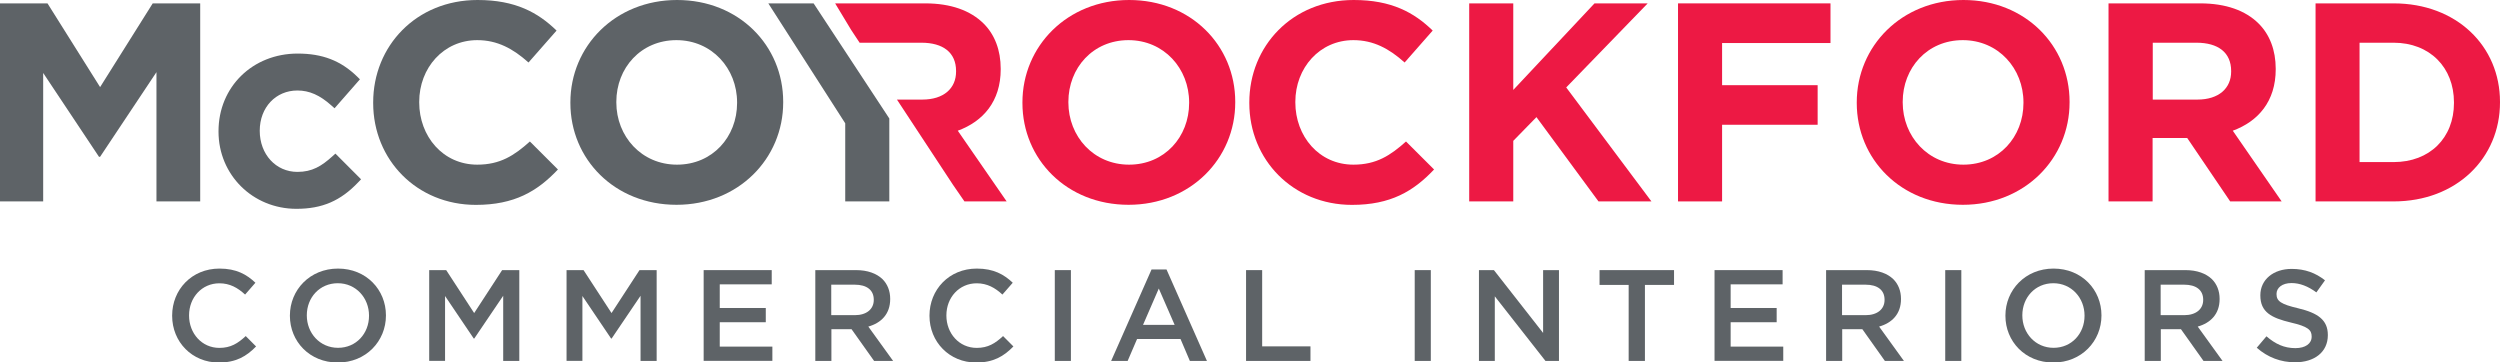
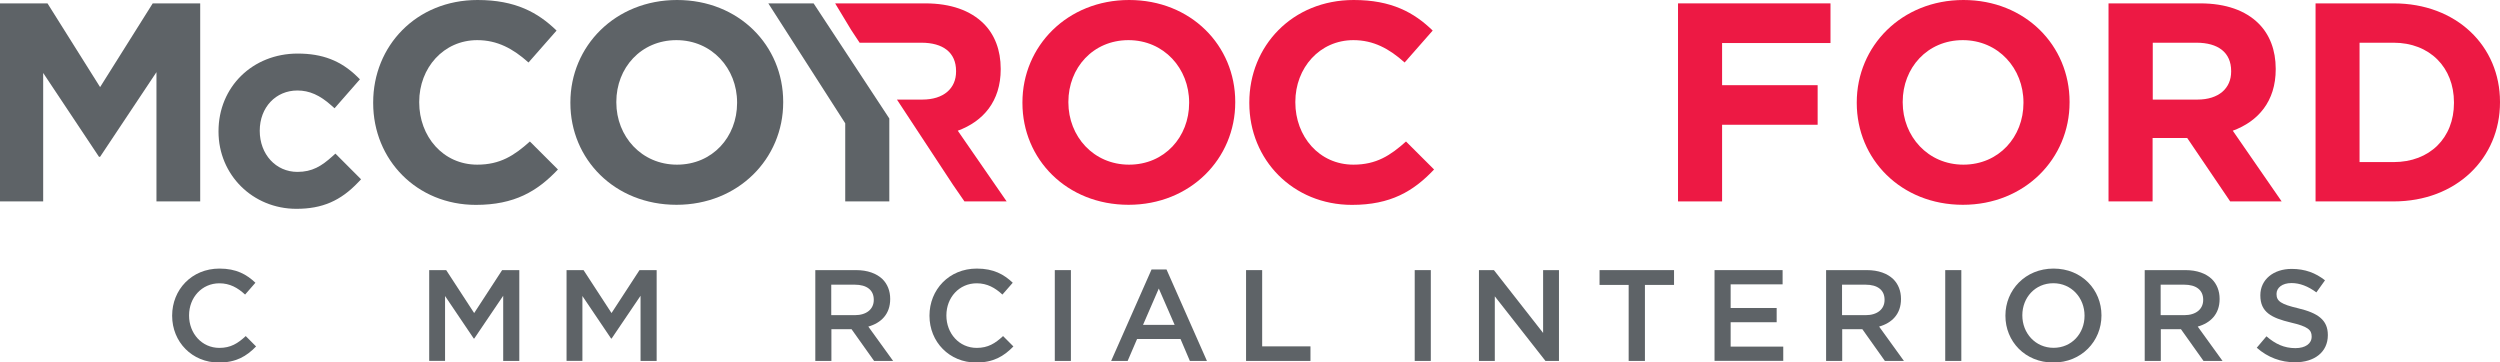
<svg xmlns="http://www.w3.org/2000/svg" width="269" height="39" viewBox="0 0 269 39" fill="none">
  <g clip-path="url(#clip0_1032_15154)">
    <path d="M0 0.363H5.11L10.771 9.373L16.432 0.363H21.542V21.672H16.835V7.763L10.771 16.869H10.649L4.646 7.85V21.672H0V0.363Z" fill="#5E6367" />
    <path d="M36.077 16.54L35.77 16.817C34.589 17.881 33.592 18.496 31.999 18.496C29.689 18.496 27.948 16.609 27.948 14.073C27.948 11.537 29.689 9.737 31.999 9.737C33.285 9.737 34.423 10.239 35.665 11.355L35.998 11.65L38.728 8.534L38.439 8.248C36.672 6.526 34.694 5.764 32.025 5.764C27.178 5.764 23.512 9.356 23.512 14.116V14.16C23.512 18.816 27.195 22.469 31.894 22.469C34.668 22.469 36.654 21.612 38.562 19.595L38.85 19.292L36.094 16.531L36.077 16.54Z" fill="#5E6367" />
    <path d="M40.154 11.079V11.018C40.154 4.959 44.774 0 51.389 0C55.449 0 57.882 1.342 59.886 3.289L56.867 6.725C55.204 5.236 53.516 4.319 51.354 4.319C47.723 4.319 45.107 7.305 45.107 10.957V11.018C45.107 14.67 47.662 17.717 51.354 17.717C53.813 17.717 55.327 16.739 57.016 15.224L60.034 18.236C57.821 20.582 55.353 22.045 51.206 22.045C44.862 22.045 40.154 17.206 40.154 11.087V11.079Z" fill="#5E6367" />
    <path d="M61.373 11.079V11.018C61.373 4.959 66.203 0 72.853 0C79.503 0 84.272 4.899 84.272 10.957V11.018C84.272 17.077 79.442 22.036 72.792 22.036C66.142 22.036 61.373 17.137 61.373 11.079ZM79.311 11.079V11.018C79.311 7.366 76.598 4.319 72.783 4.319C68.968 4.319 66.317 7.305 66.317 10.957V11.018C66.317 14.67 69.02 17.717 72.844 17.717C76.668 17.717 79.311 14.731 79.311 11.079Z" fill="#5E6367" />
    <path d="M110.014 11.079V11.018C110.014 4.959 114.844 0 121.494 0C128.144 0 132.912 4.899 132.912 10.957V11.018C132.912 17.077 128.082 22.036 121.432 22.036C114.782 22.036 110.014 17.137 110.014 11.079ZM127.951 11.079V11.018C127.951 7.366 125.239 4.319 121.424 4.319C117.609 4.319 114.957 7.305 114.957 10.957V11.018C114.957 14.67 117.661 17.717 121.485 17.717C125.309 17.717 127.951 14.731 127.951 11.079Z" fill="#ED1944" />
    <path d="M134.426 11.079V11.018C134.426 4.959 139.046 0 145.661 0C149.721 0 152.153 1.342 154.157 3.289L151.138 6.725C149.476 5.236 147.787 4.319 145.626 4.319C141.994 4.319 139.378 7.305 139.378 10.957V11.018C139.378 14.67 141.933 17.717 145.626 17.717C148.084 17.717 149.598 16.739 151.287 15.224L154.306 18.236C152.092 20.582 149.624 22.045 145.477 22.045C139.133 22.045 134.426 17.206 134.426 11.087V11.079Z" fill="#ED1944" />
-     <path d="M158.086 0.363H162.828V9.676L171.57 0.363H177.292L168.525 9.408L177.695 21.672H171.998L165.322 12.602L162.828 15.155V21.672H158.086V0.363Z" fill="#ED1944" />
    <path d="M180.555 0.363H196.961V4.63H185.297V9.166H195.578V13.424H185.297V21.672H180.555V0.363Z" fill="#ED1944" />
    <path d="M199.787 11.079V11.018C199.787 4.959 204.617 0 211.267 0C217.917 0 222.686 4.899 222.686 10.957V11.018C222.686 17.077 217.856 22.036 211.206 22.036C204.556 22.036 199.787 17.137 199.787 11.079ZM217.725 11.079V11.018C217.725 7.366 215.021 4.319 211.197 4.319C207.373 4.319 204.731 7.305 204.731 10.957V11.018C204.731 14.67 207.443 17.717 211.258 17.717C215.073 17.717 217.725 14.731 217.725 11.079Z" fill="#ED1944" />
    <path d="M226.903 0.363H236.747C239.486 0.363 241.612 1.125 243.021 2.527C244.219 3.713 244.867 5.392 244.867 7.4V7.46C244.867 10.897 242.986 13.06 240.247 14.064L245.506 21.672H239.967L235.347 14.852H231.619V21.672H226.877V0.363H226.903ZM236.441 10.715C238.751 10.715 240.072 9.494 240.072 7.703V7.642C240.072 5.634 238.654 4.596 236.344 4.596H231.637V10.715H236.441Z" fill="#ED1944" />
    <path d="M249.154 0.363H257.554C264.327 0.363 268.999 4.959 268.999 10.957V11.018C268.999 17.016 264.318 21.672 257.554 21.672H249.154V0.363ZM257.554 17.44C261.43 17.44 264.047 14.852 264.047 11.078V11.018C264.047 7.244 261.43 4.596 257.554 4.596H253.888V17.44H257.554Z" fill="#ED1944" />
    <path d="M99.145 4.596C101.455 4.596 102.873 5.634 102.873 7.642V7.703C102.873 9.503 101.551 10.715 99.241 10.715H96.511L102.54 19.881L103.774 21.672H108.315L103.056 14.064C105.795 13.06 107.676 10.897 107.676 7.46V7.4C107.676 5.392 107.029 3.713 105.83 2.527C104.413 1.125 102.295 0.363 99.556 0.363H89.861L91.585 3.219L92.495 4.596H99.154H99.145Z" fill="#ED1944" />
    <path d="M82.67 0.363L90.947 13.268V21.672H95.69V12.749L87.544 0.363H82.67Z" fill="#5E6367" />
    <path d="M18.523 33.98V33.954C18.523 31.176 20.623 28.899 23.616 28.899C25.436 28.899 26.538 29.531 27.483 30.423L26.372 31.695C25.585 30.968 24.736 30.483 23.607 30.483C21.717 30.483 20.343 32.015 20.343 33.928V33.954C20.343 35.867 21.708 37.433 23.607 37.433C24.823 37.433 25.593 36.949 26.442 36.161L27.553 37.278C26.521 38.342 25.392 39.009 23.546 39.009C20.667 39.009 18.523 36.793 18.523 33.98Z" fill="#5E6367" />
-     <path d="M31.193 33.98V33.954C31.193 31.202 33.337 28.899 36.373 28.899C39.41 28.899 41.527 31.176 41.527 33.928V33.954C41.527 36.706 39.383 39.009 36.347 39.009C33.311 39.009 31.193 36.732 31.193 33.98ZM39.707 33.98V33.954C39.707 32.059 38.307 30.475 36.347 30.475C34.387 30.475 33.013 32.024 33.013 33.919V33.945C33.013 35.841 34.413 37.425 36.373 37.425C38.333 37.425 39.707 35.875 39.707 33.98Z" fill="#5E6367" />
    <path d="M46.164 29.064H48.01L51.02 33.686L54.03 29.064H55.877V38.836H54.144V31.825L51.029 36.429H50.977L47.888 31.851V38.827H46.182V29.055L46.164 29.064Z" fill="#5E6367" />
    <path d="M60.943 29.064H62.79L65.8 33.686L68.81 29.064H70.656V38.836H68.923V31.825L65.808 36.429H65.756L62.667 31.851V38.827H60.961V29.055L60.943 29.064Z" fill="#5E6367" />
-     <path d="M75.713 29.064H83.037V30.596H77.445V33.14H82.398V34.672H77.445V37.295H83.107V38.827H75.713V29.055V29.064Z" fill="#5E6367" />
    <path d="M87.709 29.064H92.11C93.353 29.064 94.324 29.427 94.963 30.042C95.488 30.57 95.785 31.297 95.785 32.154V32.18C95.785 33.79 94.814 34.75 93.431 35.14L96.1 38.836H94.053L91.629 35.425H89.459V38.836H87.727V29.064H87.709ZM91.988 33.911C93.23 33.911 94.018 33.27 94.018 32.275V32.249C94.018 31.202 93.257 30.631 91.97 30.631H89.442V33.911H91.979H91.988Z" fill="#5E6367" />
    <path d="M100.012 33.98V33.954C100.012 31.176 102.112 28.899 105.104 28.899C106.924 28.899 108.027 29.531 108.972 30.423L107.86 31.695C107.073 30.968 106.224 30.483 105.095 30.483C103.205 30.483 101.832 32.015 101.832 33.928V33.954C101.832 35.867 103.197 37.433 105.095 37.433C106.312 37.433 107.082 36.949 107.93 36.161L109.042 37.278C108.009 38.342 106.88 39.009 105.034 39.009C102.155 39.009 100.012 36.793 100.012 33.98Z" fill="#5E6367" />
    <path d="M113.496 29.064H115.229V38.836H113.496V29.064Z" fill="#5E6367" />
    <path d="M123.907 28.995H125.517L129.866 38.836H128.029L127.022 36.473H122.35L121.335 38.836H119.559L123.907 28.995ZM126.392 34.958L124.686 31.046L122.989 34.958H126.392Z" fill="#5E6367" />
    <path d="M134.076 29.064H135.809V37.269H141.006V38.836H134.076V29.064Z" fill="#5E6367" />
    <path d="M152.223 29.064H153.955V38.836H152.223V29.064Z" fill="#5E6367" />
    <path d="M159.135 29.064H160.745L166.038 35.824V29.064H167.745V38.836H166.292L160.841 31.886V38.836H159.135V29.064Z" fill="#5E6367" />
    <path d="M175.244 30.657H172.111V29.064H180.126V30.657H176.994V38.836H175.244V30.657Z" fill="#5E6367" />
    <path d="M184.484 29.064H191.808V30.596H186.217V33.14H191.169V34.672H186.217V37.295H191.878V38.827H184.484V29.055V29.064Z" fill="#5E6367" />
    <path d="M196.471 29.064H200.872C202.114 29.064 203.086 29.427 203.724 30.042C204.249 30.57 204.547 31.297 204.547 32.154V32.18C204.547 33.79 203.576 34.75 202.193 35.14L204.862 38.836H202.814L200.391 35.425H198.221V38.836H196.488V29.064H196.471ZM200.749 33.911C201.992 33.911 202.779 33.27 202.779 32.275V32.249C202.779 31.202 202.018 30.631 200.732 30.631H198.203V33.911H200.741H200.749Z" fill="#5E6367" />
    <path d="M209.307 29.064H211.039V38.836H209.307V29.064Z" fill="#5E6367" />
    <path d="M215.783 33.98V33.954C215.783 31.202 217.927 28.899 220.963 28.899C223.999 28.899 226.117 31.176 226.117 33.928V33.954C226.117 36.706 223.973 39.009 220.937 39.009C217.901 39.009 215.783 36.732 215.783 33.98ZM224.297 33.98V33.954C224.297 32.059 222.897 30.475 220.937 30.475C218.977 30.475 217.603 32.024 217.603 33.919V33.945C217.603 35.841 219.003 37.425 220.963 37.425C222.923 37.425 224.297 35.875 224.297 33.98Z" fill="#5E6367" />
    <path d="M230.754 29.064H235.155C236.398 29.064 237.369 29.427 238.008 30.042C238.533 30.57 238.83 31.297 238.83 32.154V32.18C238.83 33.79 237.859 34.75 236.476 35.14L239.145 38.836H237.098L234.674 35.425H232.504V38.836H230.771V29.064H230.754ZM235.033 33.911C236.275 33.911 237.063 33.27 237.063 32.275V32.249C237.063 31.202 236.301 30.631 235.015 30.631H232.486V33.911H235.024H235.033Z" fill="#5E6367" />
    <path d="M242.828 37.416L243.869 36.187C244.814 37.001 245.759 37.459 246.984 37.459C248.061 37.459 248.734 36.975 248.734 36.23V36.204C248.734 35.503 248.341 35.131 246.503 34.707C244.403 34.205 243.213 33.59 243.213 31.79V31.764C243.213 30.085 244.622 28.934 246.582 28.934C248.017 28.934 249.163 29.367 250.169 30.163L249.242 31.461C248.349 30.804 247.466 30.457 246.564 30.457C245.549 30.457 244.954 30.977 244.954 31.617V31.643C244.954 32.396 245.409 32.734 247.299 33.175C249.391 33.677 250.476 34.421 250.476 36.04V36.066C250.476 37.892 249.023 38.983 246.949 38.983C245.436 38.983 244.009 38.463 242.828 37.416Z" fill="#5E6367" />
  </g>
  <defs>
    <clipPath id="clip0_1032_15154">
      <rect width="269" height="39" fill="white" />
    </clipPath>
  </defs>
</svg>